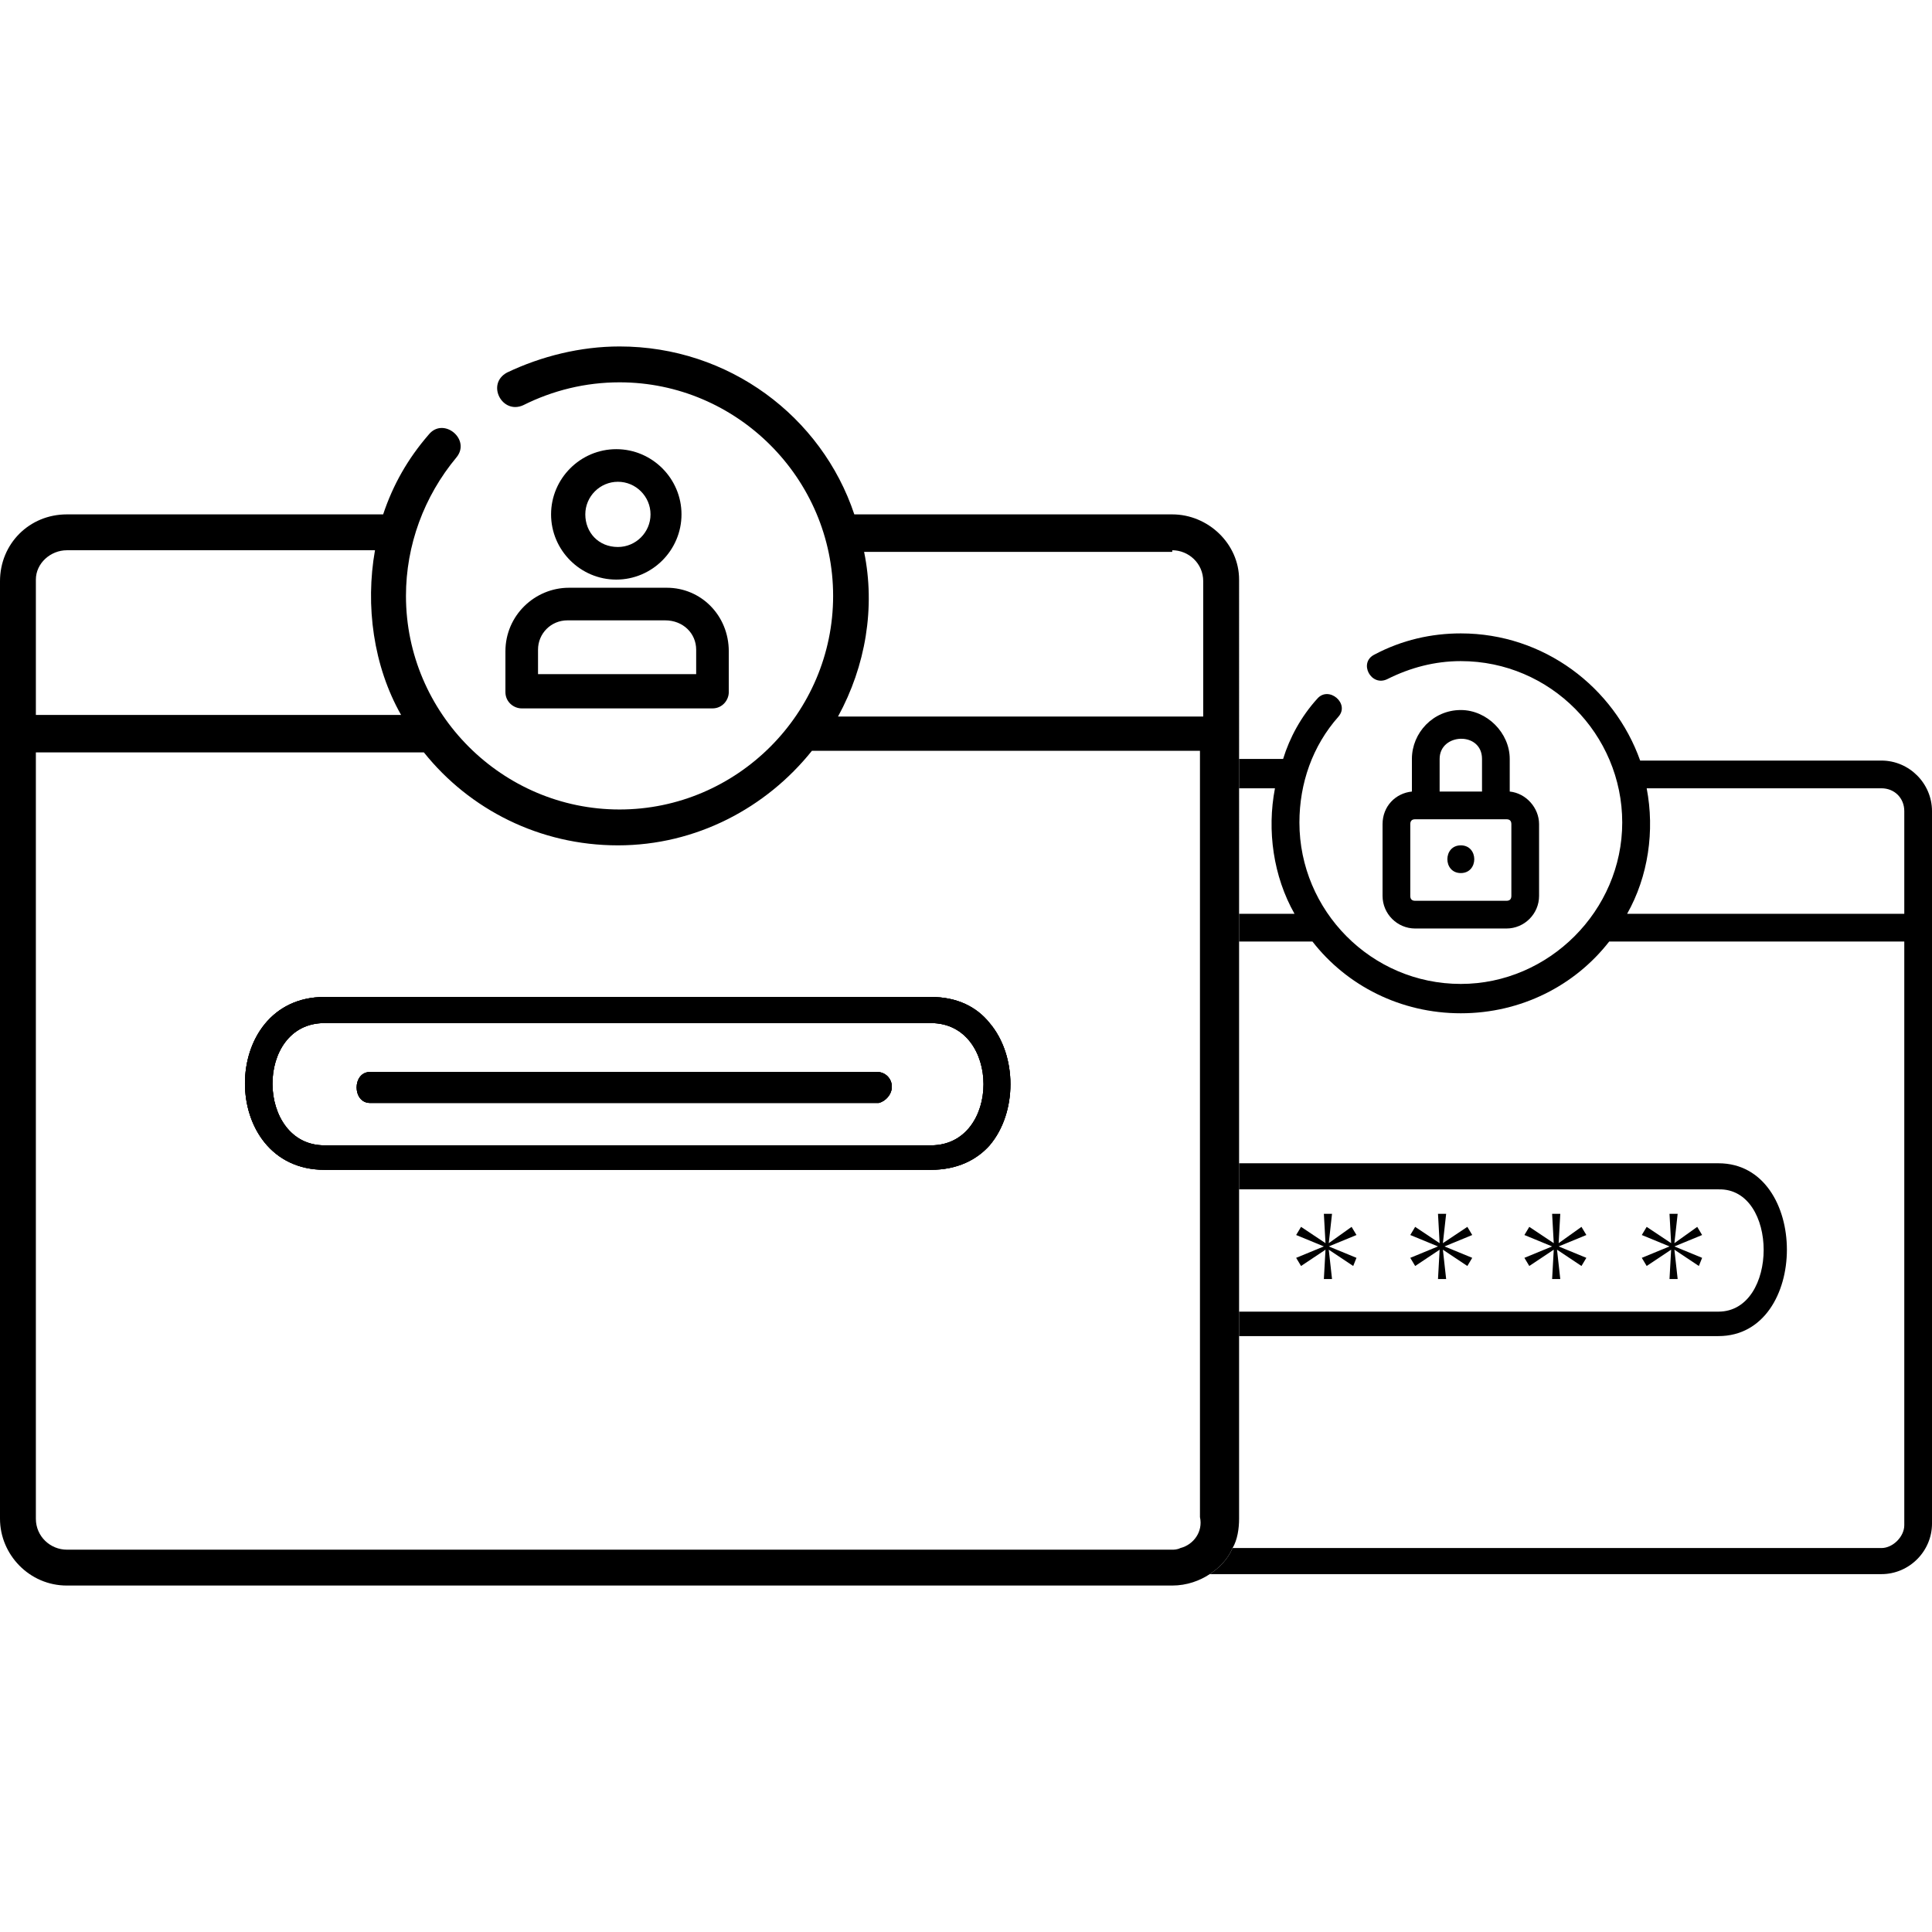
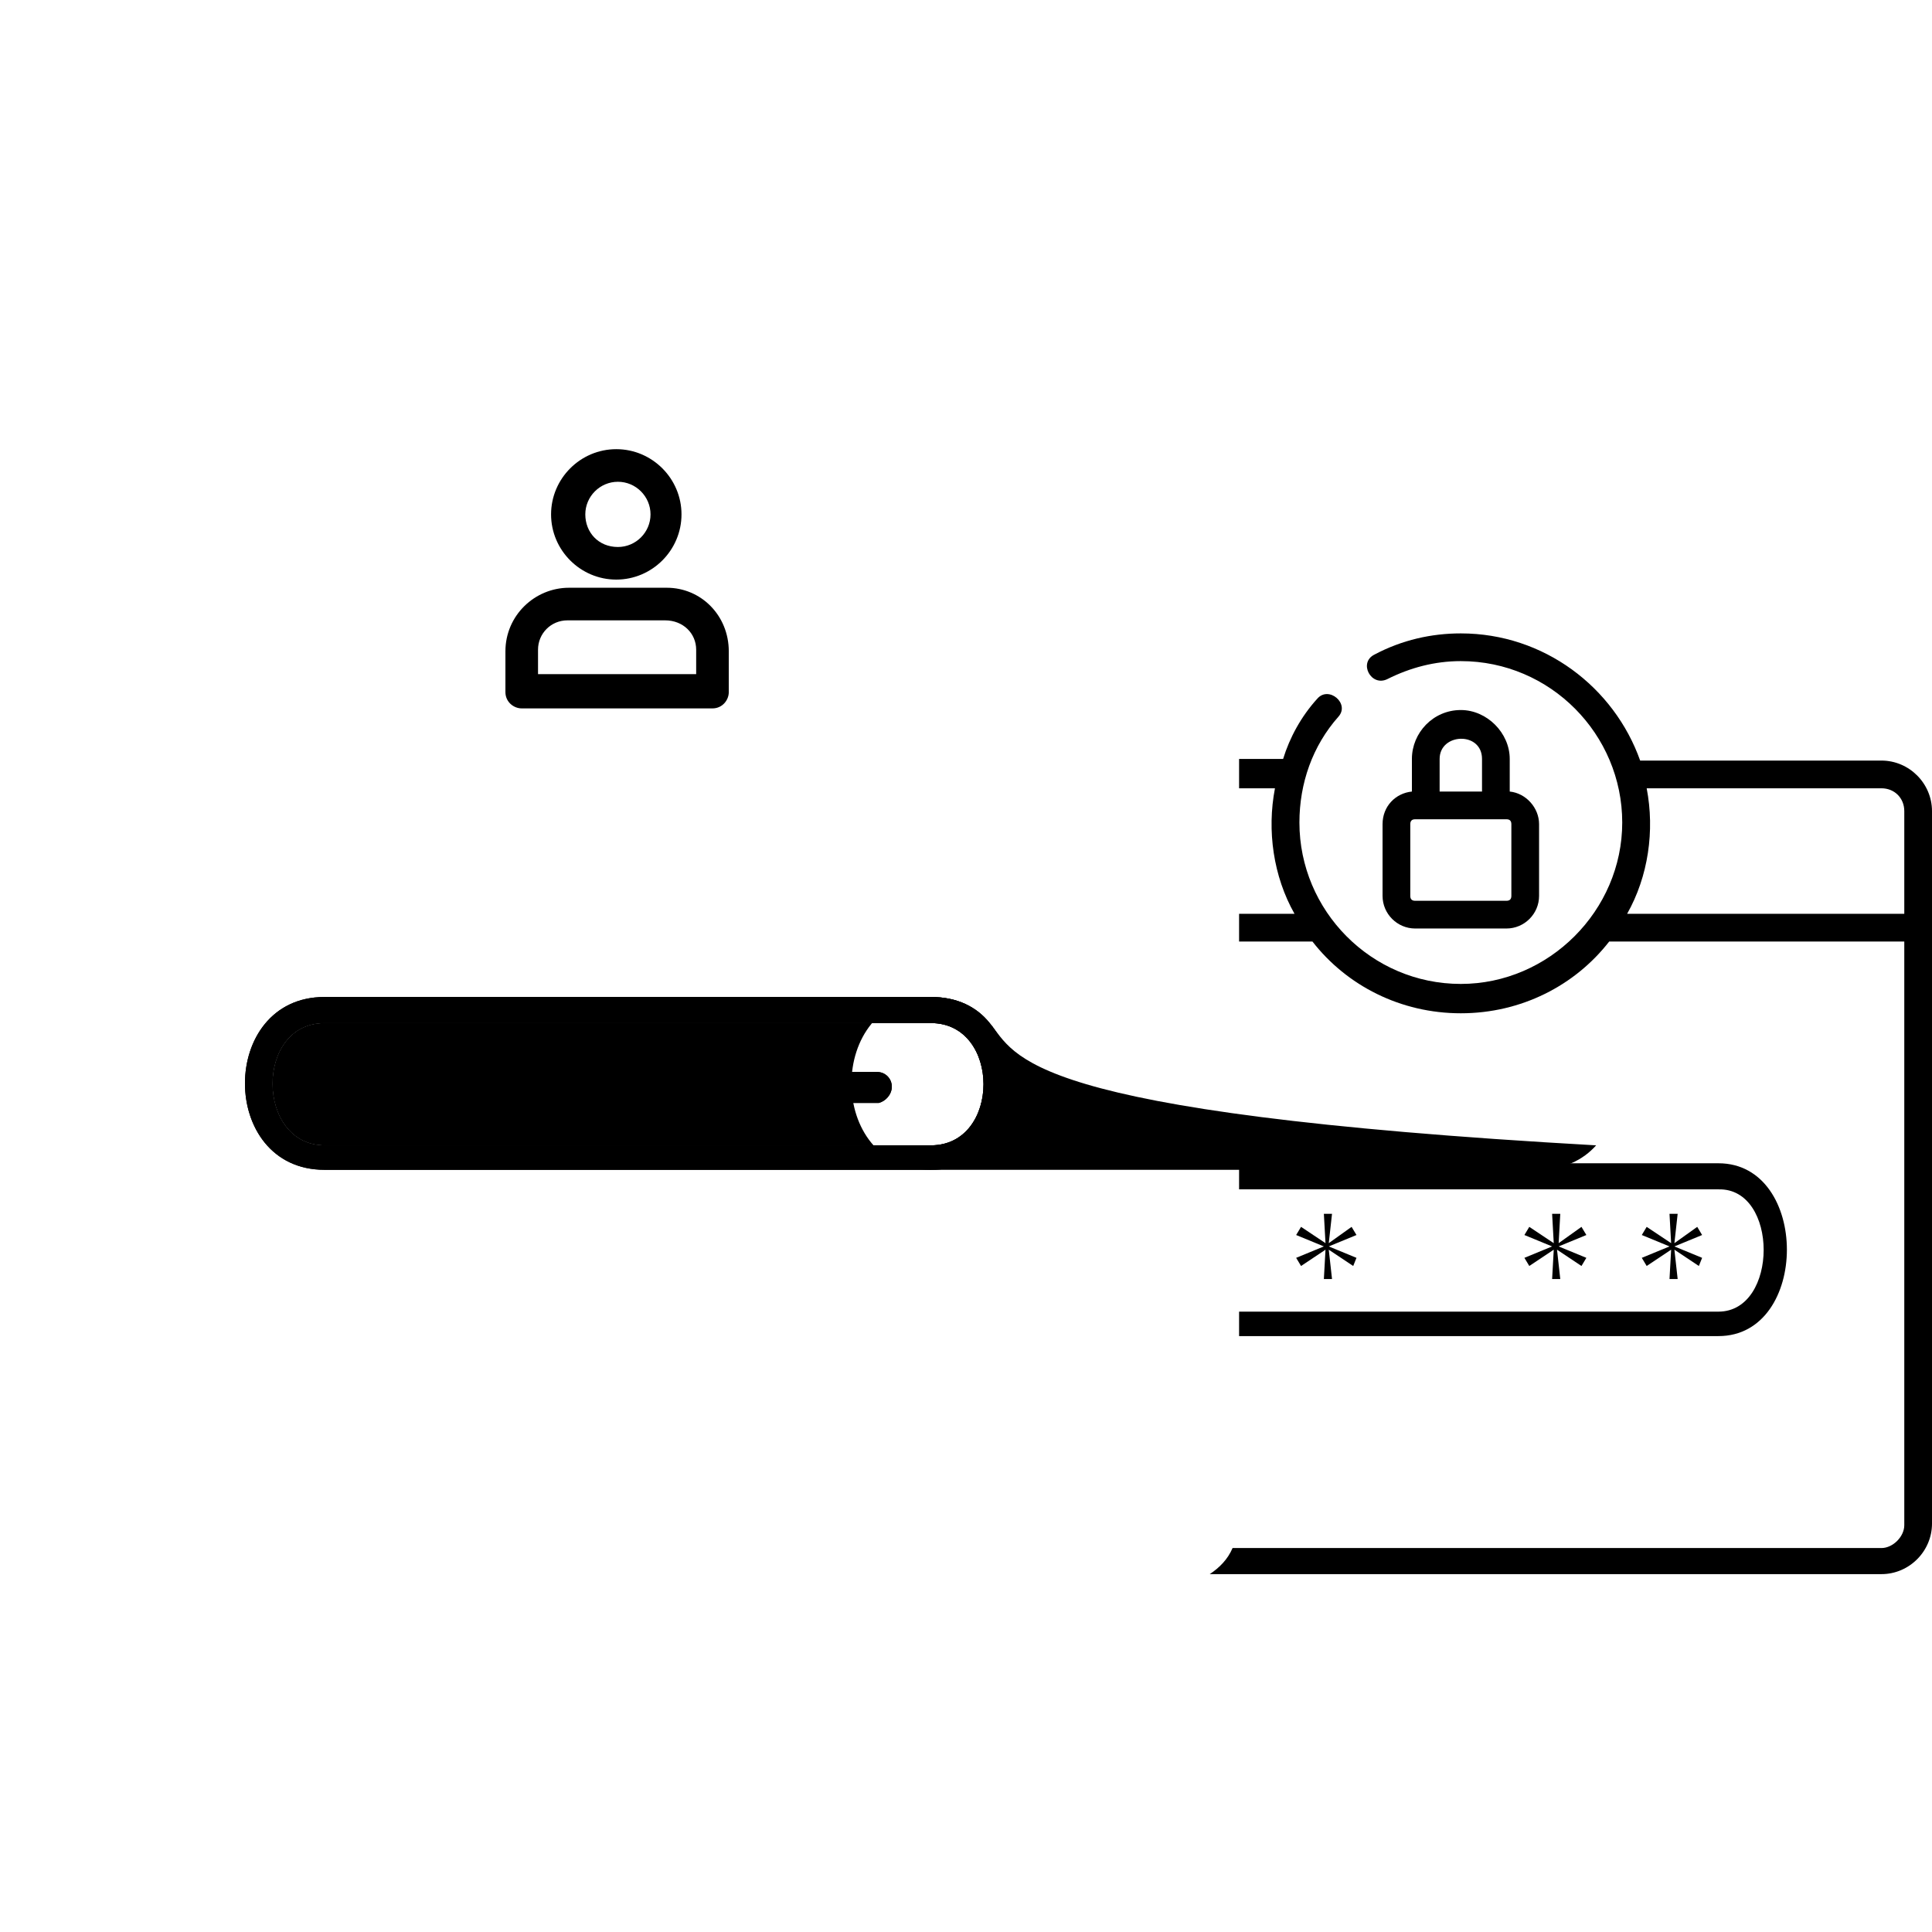
<svg xmlns="http://www.w3.org/2000/svg" version="1.1" id="Layer_1" x="0px" y="0px" width="500" height="500" viewBox="0 0 118.5 76" style="enable-background:new 0 0 118.5 76;" xml:space="preserve">
  <g>
    <path d="M115.4,25.4h-14.8c-1.6-4.5-5.9-7.8-11-7.8c-1.8,0-3.6,0.4-5.3,1.3c-1,0.5-0.2,2,0.8,1.5c1.4-0.7,2.9-1.1,4.5-1.1   c5.5,0,9.9,4.5,9.9,9.9c0,5.4-4.5,9.9-9.9,9.9c-5.5,0-9.9-4.5-9.9-9.9c0-2.4,0.8-4.7,2.4-6.5c0.7-0.8-0.6-1.9-1.3-1.1   c-1,1.1-1.7,2.4-2.1,3.7H76v1.8h2.2c-0.5,2.6-0.1,5.4,1.2,7.7H76v1.7h4.5c2.1,2.7,5.4,4.4,9.1,4.4c3.7,0,7-1.7,9.1-4.4h18.1v35.8   c0,0.7-0.7,1.4-1.4,1.4H75.6c-0.3,0.7-0.8,1.2-1.4,1.6h41.2c1.7,0,3.1-1.4,3.1-3.1V28.5C118.5,26.8,117.1,25.4,115.4,25.4z    M116.8,34.8h-17c1.3-2.3,1.7-5.1,1.2-7.7h14.4c0.8,0,1.4,0.6,1.4,1.4V34.8z" />
    <path d="M92.6,27.3v-2c0-1.6-1.4-3-3-3c-1.7,0-3,1.4-3,3v2c-1,0.1-1.8,0.9-1.8,2v4.4c0,1.1,0.9,2,2,2h5.6c1.1,0,2-0.9,2-2v-4.4   C94.4,28.3,93.6,27.4,92.6,27.3z M88.3,25.3c0-1.6,2.6-1.7,2.6,0v2h-2.6V25.3z M92.7,33.7c0,0.2-0.1,0.3-0.3,0.3h-5.6   c-0.2,0-0.3-0.1-0.3-0.3v-4.4c0-0.2,0.1-0.3,0.3-0.3h5.6c0.2,0,0.3,0.1,0.3,0.3V33.7z" />
-     <path d="M89.6,30.6c-1.1,0-1.1,1.7,0,1.7S90.7,30.6,89.6,30.6z" />
    <g>
      <g>
        <path d="M105.4,60.7H76v-1.5h29.4c3.7,0,3.7-7.6,0-7.5H76v-1.6h29.4C111,50.1,111,60.7,105.4,60.7z" />
      </g>
    </g>
    <path d="M54.7,45.4c0,0.5-0.4,0.9-0.8,1H22.7c-1.1,0-1.1-1.9,0-1.9h31.1C54.3,44.5,54.7,44.9,54.7,45.4z" />
    <path d="M60.7,41.5c-0.8-1-2-1.6-3.6-1.6H19.9c-6.5,0-6.5,10.6,0,10.6h37.2c1.6,0,2.8-0.6,3.6-1.5C62.4,47,62.4,43.5,60.7,41.5z    M57.1,49H19.9c-4.2,0-4.3-7.5,0-7.5h37.2C61.4,41.5,61.4,49,57.1,49z" />
-     <path d="M71.9,10.3H52.4C50.4,4.3,44.7,0,38,0c-2.4,0-4.8,0.6-6.9,1.6c-1.3,0.7-0.3,2.6,1,2c1.8-0.9,3.8-1.4,5.9-1.4   c7.2,0,13.1,5.9,13.1,13.1c0,7.2-5.9,13.1-13.1,13.1s-13.1-5.9-13.1-13.1c0-3.1,1.1-6.1,3.1-8.5c0.9-1.1-0.8-2.5-1.7-1.4   c-1.3,1.5-2.2,3.1-2.8,4.9H4.1c-2.3,0-4.1,1.8-4.1,4.1v57.5C0,74.1,1.8,76,4.1,76h67.8c0.9,0,1.7-0.3,2.3-0.7   c0.6-0.4,1.1-0.9,1.4-1.6c0.3-0.5,0.4-1.2,0.4-1.8V14.3C76,12.1,74.1,10.3,71.9,10.3z M2.2,14.3c0-1,0.9-1.8,1.9-1.8H23   c-0.6,3.4-0.1,7.1,1.6,10.1H2.2V14.3z M72.4,73.7c-0.2,0.1-0.4,0.1-0.5,0.1H4.1c-1,0-1.9-0.8-1.9-1.9v-47H26   c2.8,3.5,7.1,5.7,11.9,5.7c4.8,0,9.1-2.3,11.9-5.8c0.1,0,23.8,0,23.8,0v47C73.8,72.7,73.2,73.5,72.4,73.7z M73.8,22.7H51.4   c1.7-3.1,2.3-6.7,1.6-10.1h18.9v-0.1c1,0,1.9,0.8,1.9,1.9V22.7z" />
-     <path d="M54.7,45.4c0,0.5-0.4,0.9-0.8,1H22.7c-1.1,0-1.1-1.9,0-1.9h31.1C54.3,44.5,54.7,44.9,54.7,45.4z" />
-     <path d="M60.7,41.5c-0.8-1-2-1.6-3.6-1.6H19.9c-6.5,0-6.5,10.6,0,10.6h37.2c1.6,0,2.8-0.6,3.6-1.5C62.4,47,62.4,43.5,60.7,41.5z    M57.1,49H19.9c-4.2,0-4.3-7.5,0-7.5h37.2C61.4,41.5,61.4,49,57.1,49z" />
+     <path d="M60.7,41.5c-0.8-1-2-1.6-3.6-1.6c-6.5,0-6.5,10.6,0,10.6h37.2c1.6,0,2.8-0.6,3.6-1.5C62.4,47,62.4,43.5,60.7,41.5z    M57.1,49H19.9c-4.2,0-4.3-7.5,0-7.5h37.2C61.4,41.5,61.4,49,57.1,49z" />
    <path d="M54.7,45.4c0,0.5-0.4,0.9-0.8,1H22.7c-1.1,0-1.1-1.9,0-1.9h31.1C54.3,44.5,54.7,44.9,54.7,45.4z" />
    <g>
      <g>
        <path d="M60.7,41.5c-0.8-1-2-1.6-3.6-1.6H19.9c-6.5,0-6.5,10.6,0,10.6h37.2c1.6,0,2.8-0.6,3.6-1.5C62.4,47,62.4,43.5,60.7,41.5z      M57.1,49H19.9c-4.2,0-4.3-7.5,0-7.5h37.2C61.4,41.5,61.4,49,57.1,49z" />
      </g>
    </g>
    <path d="M37.8,6.3c-2.2,0-4,1.8-4,4c0,2.2,1.8,4,4,4s4-1.8,4-4C41.8,8.1,40,6.3,37.8,6.3z M37.9,12.3c-1.2,0-2-0.9-2-2   c0-1.1,0.9-2,2-2c1.1,0,2,0.9,2,2C39.9,11.4,39,12.3,37.9,12.3z" />
    <path d="M40.9,14.8h-6c-2.1,0-3.9,1.7-3.9,3.9v2.5c0,0.6,0.5,1,1,1h11.7c0.6,0,1-0.5,1-1v-2.5C44.7,16.5,43,14.8,40.9,14.8z    M42.7,20.1H33v-1.5c0-1,0.8-1.8,1.8-1.8h6c1.1,0,1.9,0.8,1.9,1.8V20.1z" />
    <path d="M82.9,54l0.3,0.5l-1.7,0.7l1.7,0.7L83,56.4l-1.5-1l0.2,1.8h-0.5l0.1-1.8l-1.5,1l-0.3-0.5l1.7-0.7l-1.7-0.7l0.3-0.5l1.5,1   l-0.1-1.8h0.5L81.5,55L82.9,54z" />
-     <path d="M90,54l0.3,0.5l-1.7,0.7l1.7,0.7L90,56.4l-1.5-1l0.2,1.8h-0.5l0.1-1.8l-1.5,1l-0.3-0.5l1.7-0.7l-1.7-0.7l0.3-0.5l1.5,1   l-0.1-1.8h0.5L88.5,55L90,54z" />
    <path d="M97,54l0.3,0.5l-1.7,0.7l1.7,0.7L97,56.4l-1.5-1l0.2,1.8h-0.5l0.1-1.8l-1.5,1l-0.3-0.5l1.7-0.7l-1.7-0.7l0.3-0.5l1.5,1   l-0.1-1.8h0.5L95.6,55L97,54z" />
    <path d="M104.1,54l0.3,0.5l-1.7,0.7l1.7,0.7l-0.2,0.5l-1.5-1l0.2,1.8h-0.5l0.1-1.8l-1.5,1l-0.3-0.5l1.7-0.7l-1.7-0.7L101,54l1.5,1   l-0.1-1.8h0.5l-0.2,1.8L104.1,54z" />
  </g>
</svg>